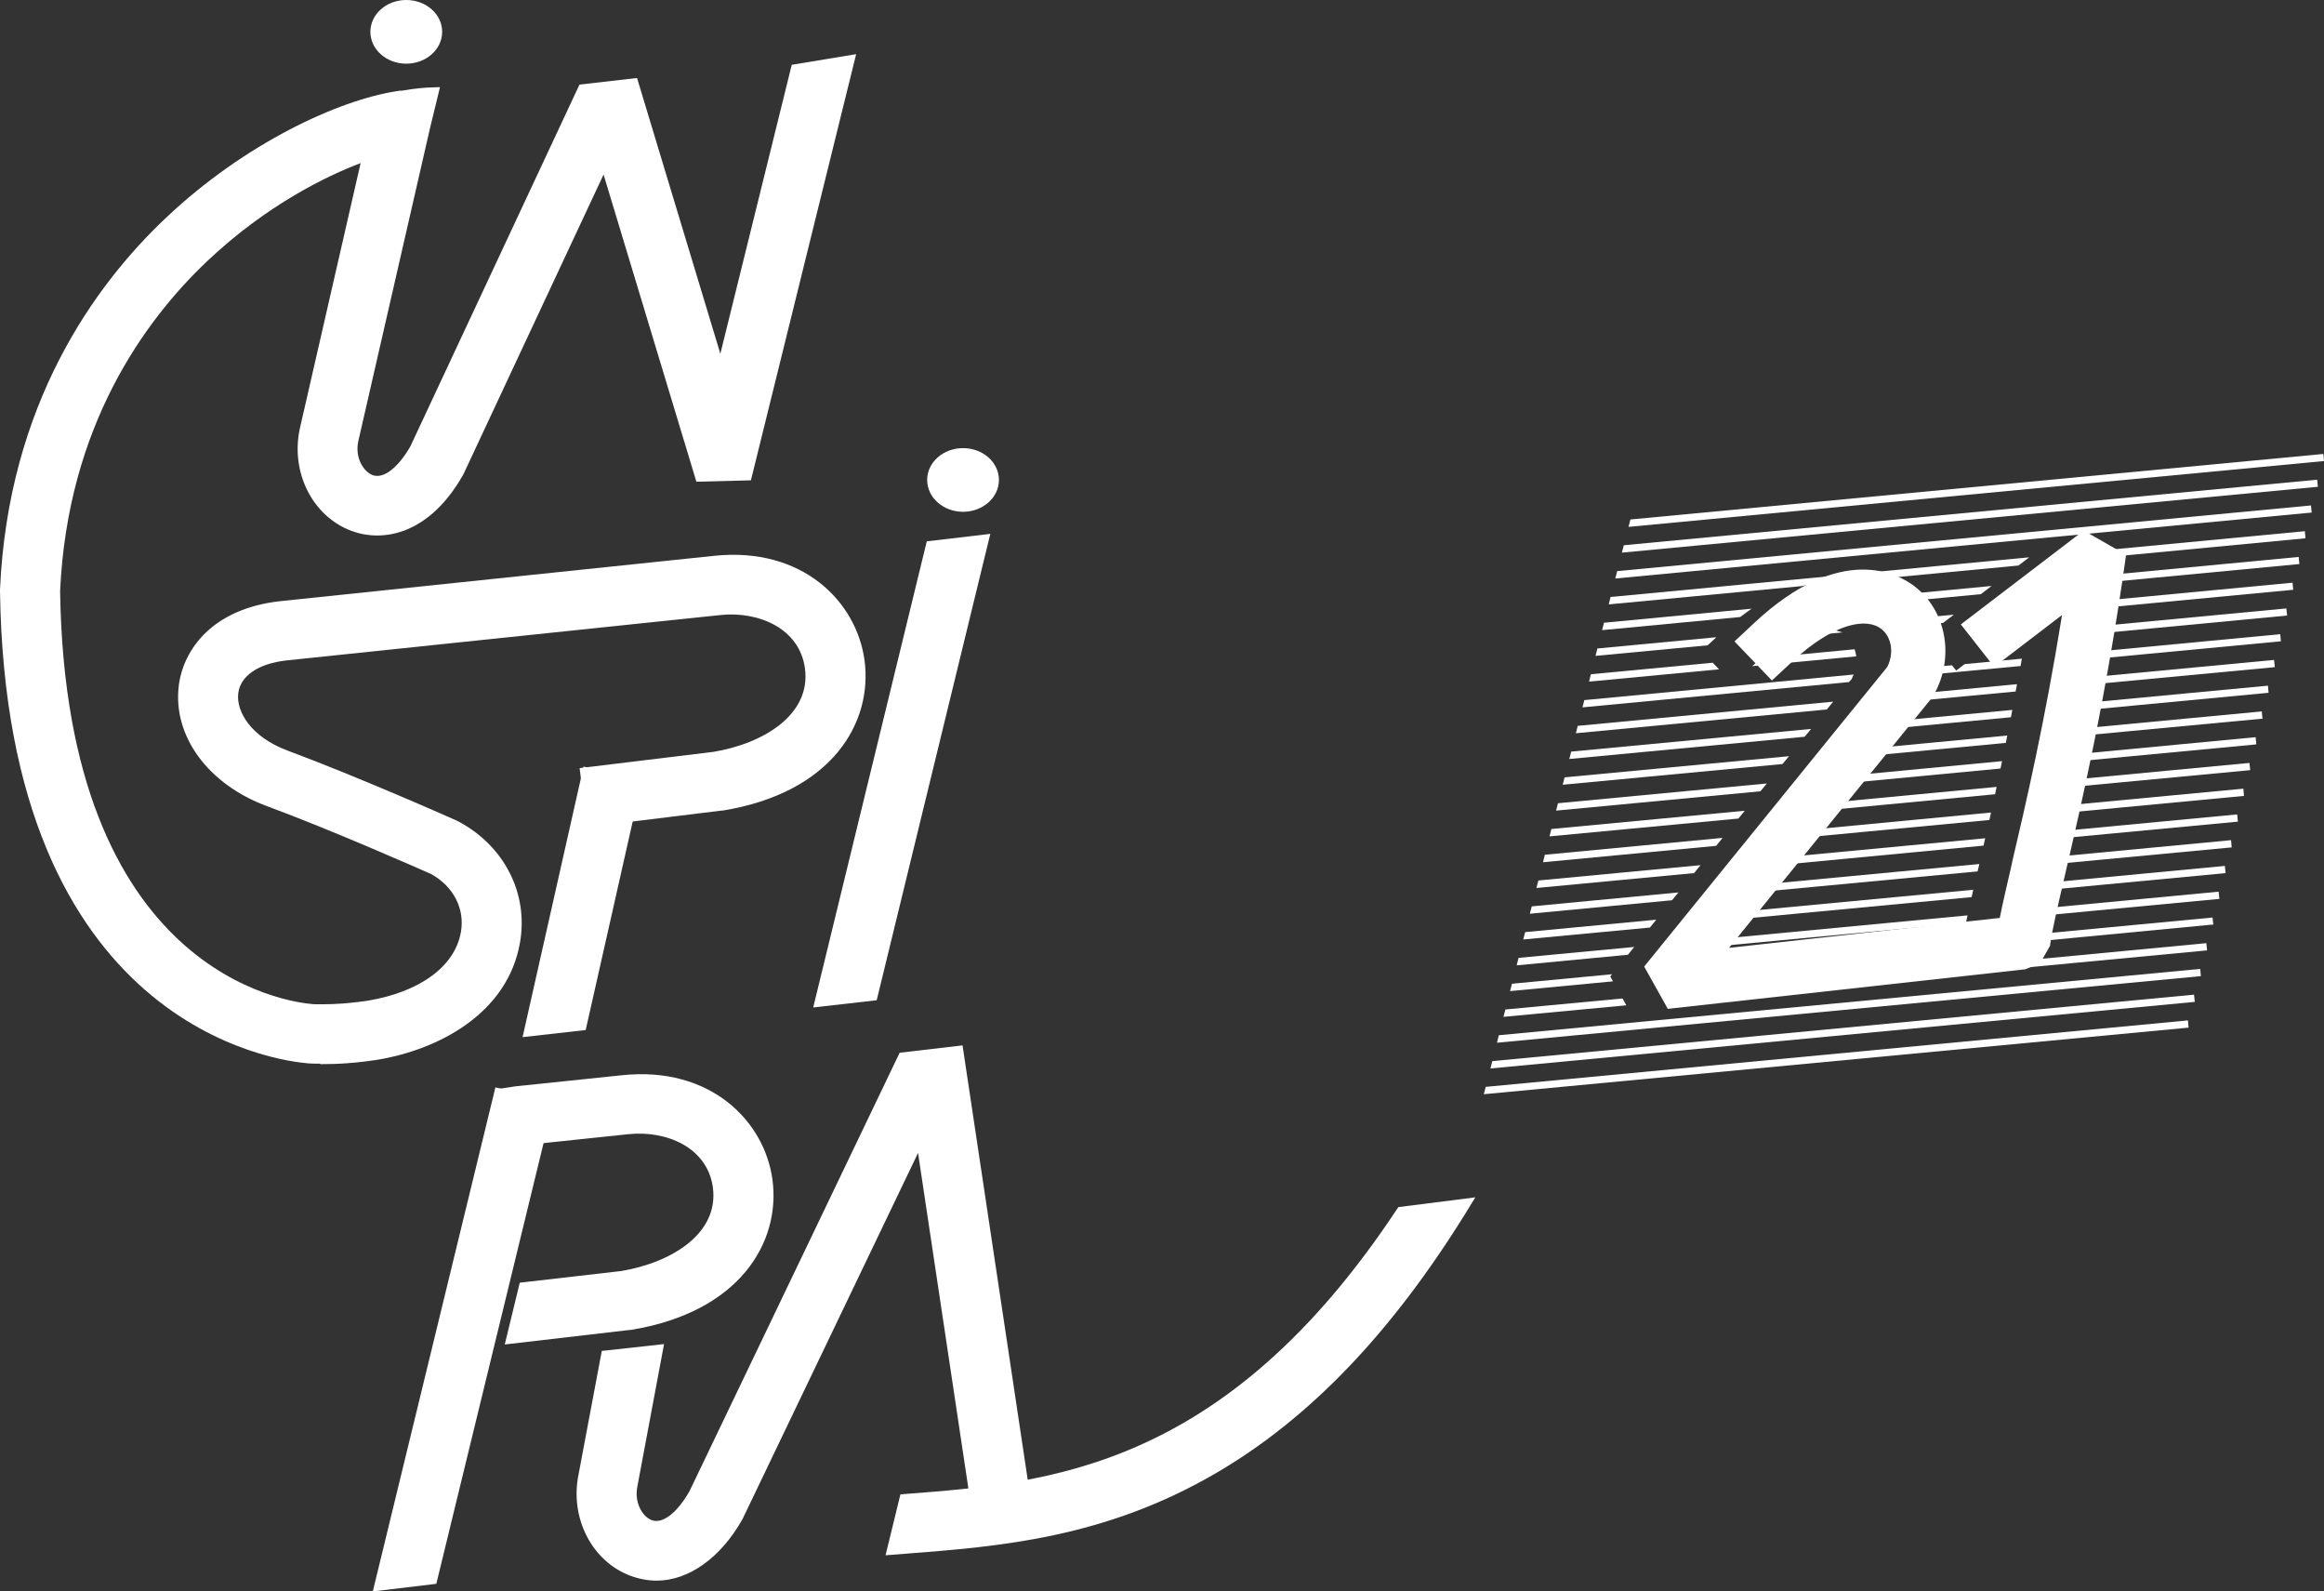
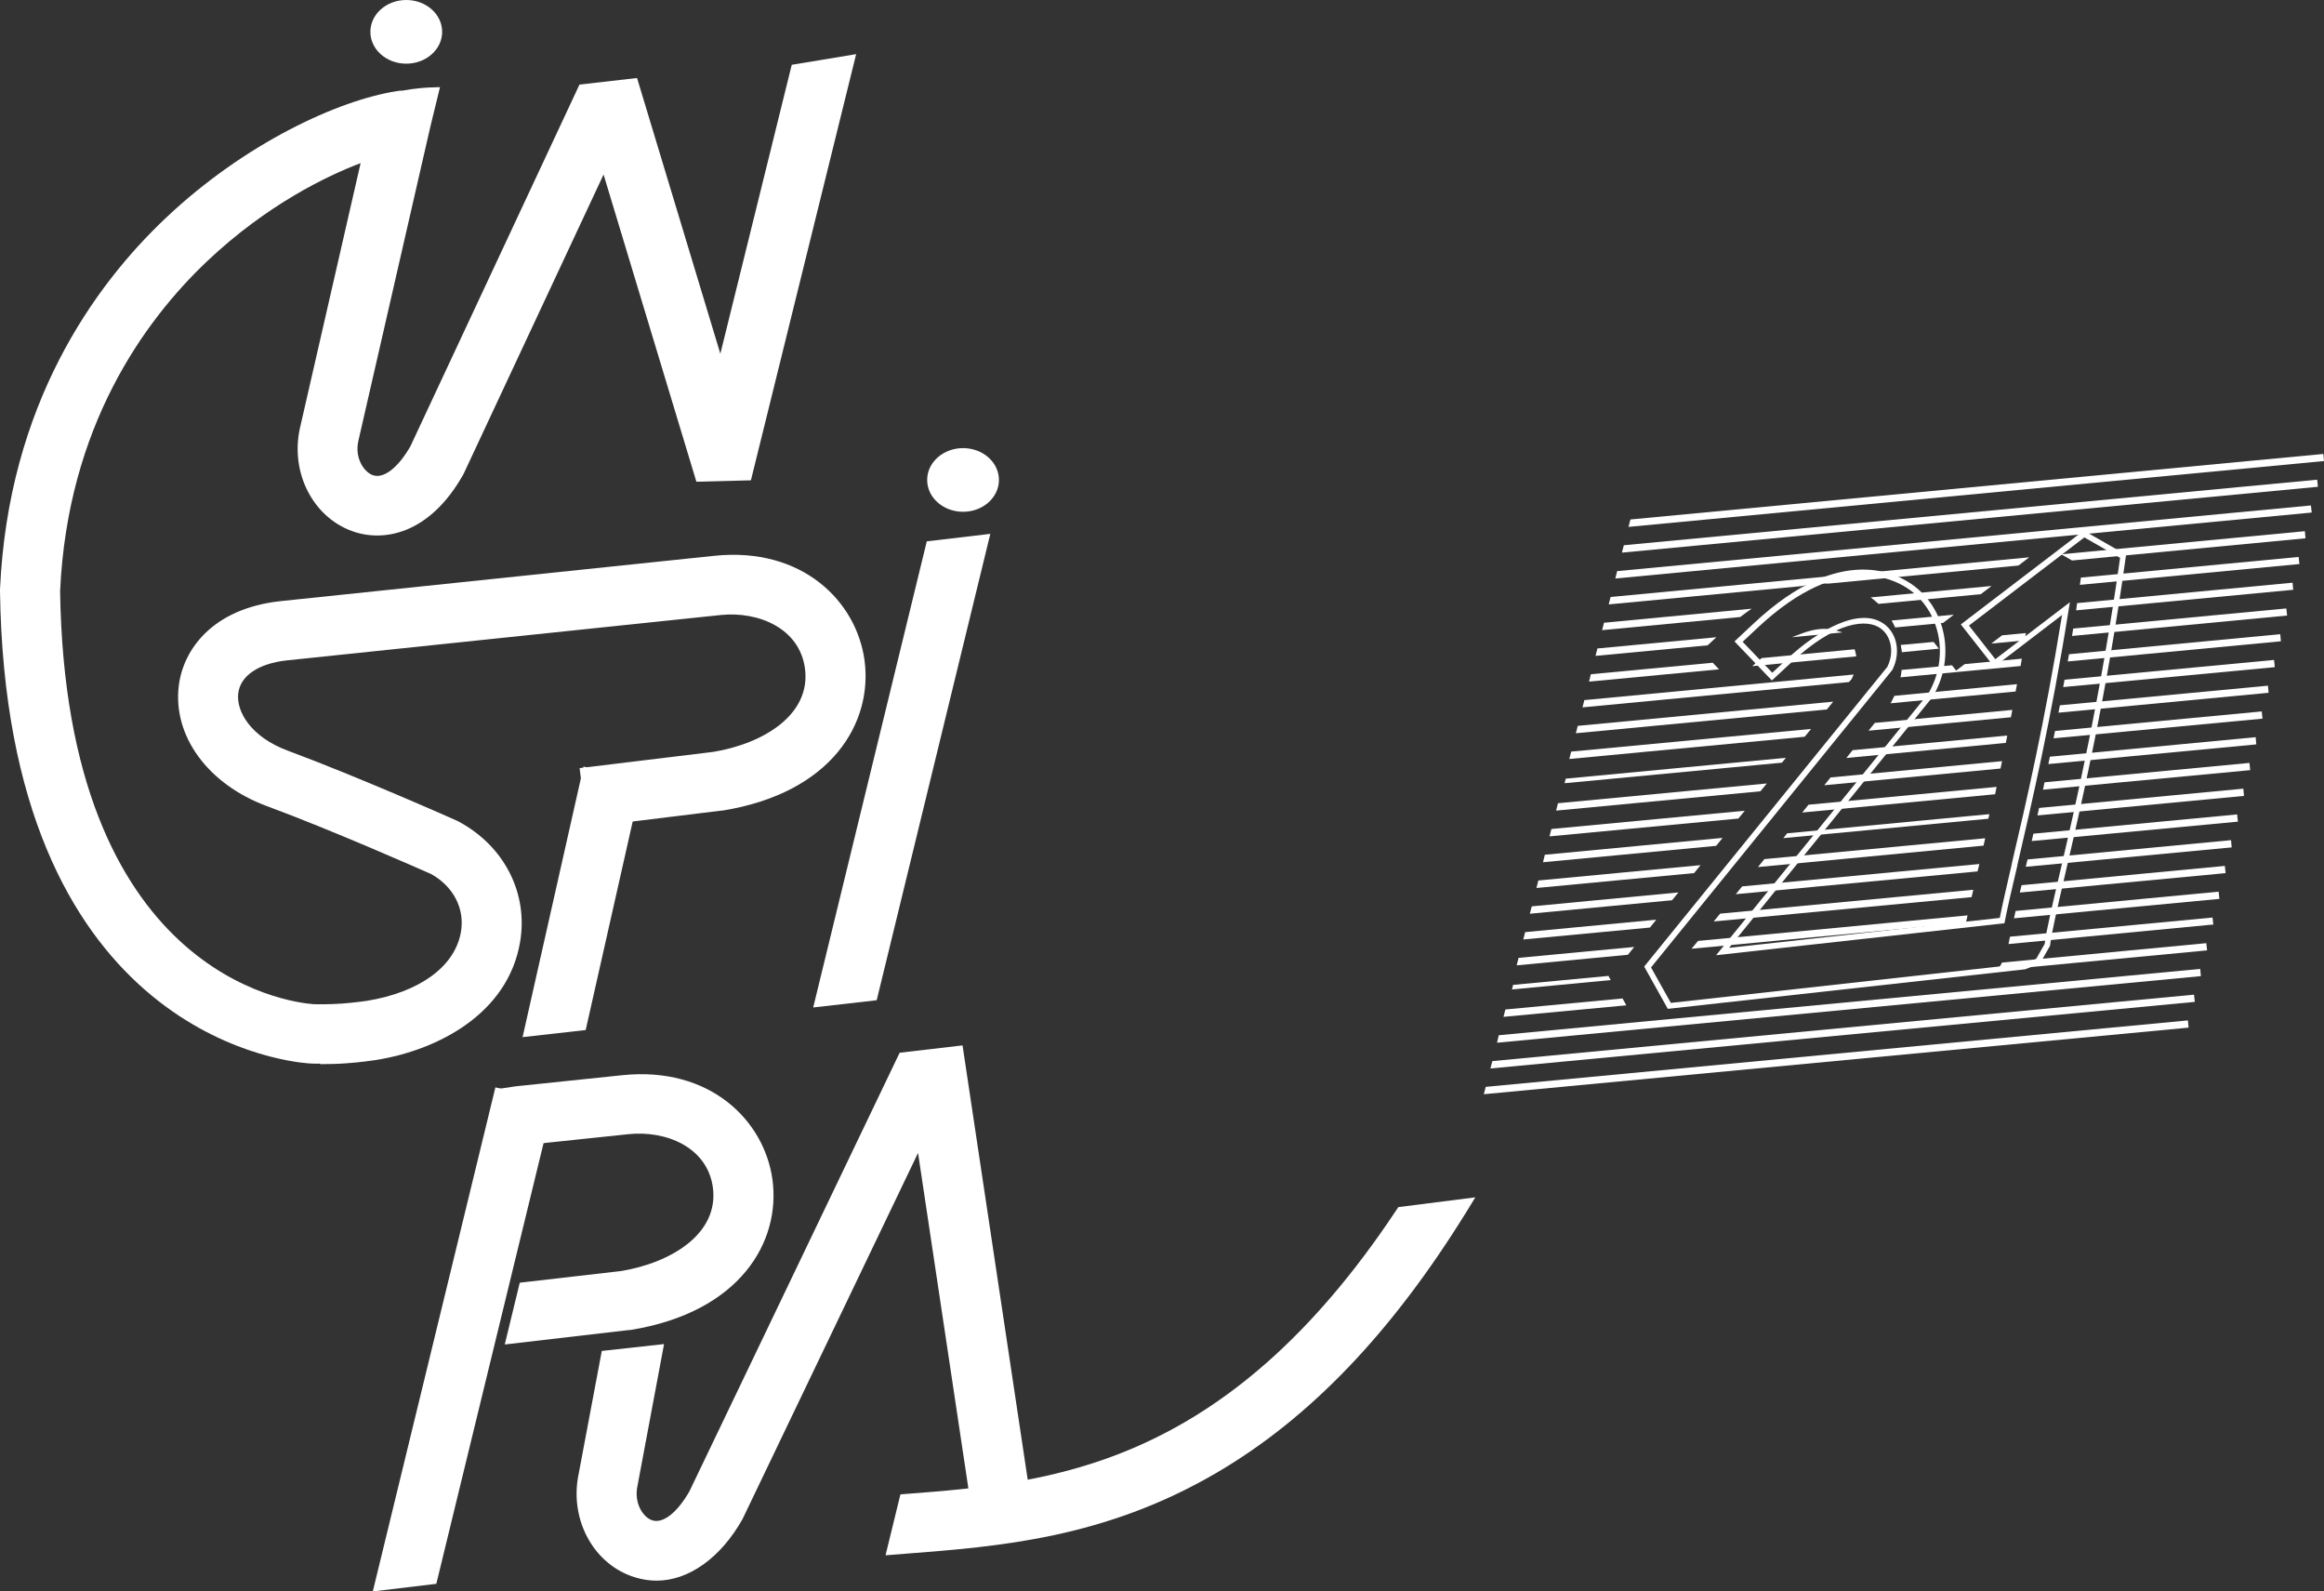
<svg xmlns="http://www.w3.org/2000/svg" id="Capa_2" data-name="Capa 2" viewBox="0 0 183.28 125.47">
  <rect x="0" y="0" width="183.28" height="125.47" fill="#333333" stroke="none" />
  <defs>
    <style>
      .cls-1 {
        fill: #fff;
      }
    </style>
  </defs>
  <g id="Capa_1-2" data-name="Capa 1">
    <g>
      <polygon class="cls-1" points="39.07 85.73 29.4 125.47 34.41 124.87 43.67 86.83 39.07 85.73" />
      <path class="cls-1" d="M51.78,124.62c-.68,0-1.37-.13-2.05-.38-3.07-1.14-4.83-4.61-4.09-8.06l1.82-9.67,4.91-.54-2.09,11.15c-.31,1.41.45,2.49,1.12,2.73.85.32,1.99-.56,2.97-2.27l16.58-34.58,4.96-.58,5.57,37.11-4.68.68-4.4-29.31-13.8,28.78-.05.1c-1.71,3.04-4.24,4.84-6.76,4.84Z" />
      <path class="cls-1" d="M39.81,105.99l1.18-4.86,8-.92c3.96-.66,7.72-2.95,7.23-6.59-.43-3.16-3.67-4.51-6.65-4.2l-8.38.88-1.39.22-.74-4.63,1.58-.24,8.44-.88c6.94-.72,11.21,3.6,11.84,8.24.66,4.89-2.54,10.45-11.21,11.85h-.09s-9.8,1.14-9.8,1.14Z" />
      <g>
        <path class="cls-1" d="M64.13,79.44l8.96-36.76,5.01-.59-8.96,36.77-5.01.57Z" />
        <path class="cls-1" d="M78.78,37.84c0,1.39-1.27,2.51-2.83,2.51s-2.83-1.12-2.83-2.51,1.27-2.51,2.83-2.51,2.83,1.12,2.83,2.51Z" />
        <path class="cls-1" d="M34.87,2.51c0,1.39-1.27,2.51-2.83,2.51s-2.83-1.12-2.83-2.51,1.27-2.51,2.83-2.51,2.83,1.12,2.83,2.51Z" />
        <path class="cls-1" d="M25.26,83.86c-.38,0-.72,0-.92-.02-2.44-.19-23.85-2.84-24.34-37.24v-.12c.65-14.6,7.46-23.99,13.07-29.29,6.27-5.93,13.66-9.3,18.2-10l.34-.05.02.02c1.2-.22,2.15-.26,2.19-.26l.88-.03-.77,3.16-5.67,24.74c-.3,1.37.46,2.44,1.13,2.69.85.31,1.98-.55,2.97-2.26l13.34-28.53,4.54-.52,6.57,21.74,5.63-22.78,5.08-.84-8.3,33.6-4.3.11-7.32-24.22-11,23.52-.07.14c-2.65,4.7-6.29,5.37-8.8,4.44-3.08-1.14-4.84-4.62-4.08-8.09l4.79-20.91c-2.61.99-7.36,3.25-12.1,7.73-4.96,4.7-11.01,13.03-11.6,26.02.45,30.18,17.97,32.41,19.97,32.56.16.01,1.25.03,2.3-.05.96-.07,1.9-.21,1.91-.21,4.18-.68,6.96-2.71,7.43-5.43.32-1.84-.59-3.59-2.35-4.57-.91-.4-7.87-3.48-12.94-5.35-4.66-1.72-7.45-5.54-6.96-9.5.35-2.83,2.63-6.06,7.97-6.66l34.27-3.58c6.94-.72,11.21,3.6,11.84,8.24.66,4.89-2.54,10.45-11.21,11.85h-.08s-10.6,1.3-10.6,1.3l-.58-4.65,10.54-1.28c3.96-.65,7.73-2.94,7.23-6.59-.43-3.16-3.67-4.51-6.65-4.2l-34.25,3.58c-2.2.25-3.62,1.21-3.79,2.58-.18,1.42.97,3.45,3.92,4.54,5.5,2.04,13.24,5.47,13.31,5.51l.16.08c3.6,1.93,5.5,5.67,4.83,9.52-.97,5.64-6.49,8.49-11.34,9.27-.29.04-1.27.19-2.33.26-.64.05-1.4.07-2.09.07Z" />
        <path class="cls-1" d="M41.21,81.78l4.81-21.34.85.19.15.15,2.29,2.43,1.2-1.16-4.32,19.16-4.98.56Z" />
      </g>
      <path class="cls-1" d="M69.84,122.61l1.17-4.79.48-.04c11.17-.86,25.07-1.94,38.62-22.36l.17-.25,6.07-.77-.73,1.19c-5.88,9.49-12.3,16.2-19.63,20.5-8.87,5.2-17.23,5.84-24.6,6.41l-1.53.12Z" />
      <g>
        <g>
-           <path class="cls-1" d="M131.65,79.31l-1.72-3.07,19.1-23.53c.6-1.2.38-2.6-.55-3.31-1.14-.87-3.75-.7-7.34,2.64l-1.4,1.3-2.64-2.76,1.4-1.3c6.73-6.28,11.14-3.8,12.33-2.89,2.44,1.87,3.08,5.42,1.49,8.27l-.18.27-16.3,20.09,22.04-2.44c.23-1.15.57-2.62.99-4.44,1.09-4.69,2.66-11.42,4.05-20.15l-5.62,4.29-2.35-3,9.39-7.18,3.08,1.76c-1.56,11.18-3.51,19.57-4.8,25.13-.58,2.5-1.04,4.48-1.17,5.5l-.71,1.25-.06.05-.99.4-28.05,3.11Z" />
          <path class="cls-1" d="M131.53,79.54l-1.86-3.33.09-.12,19.08-23.51c.55-1.11.34-2.37-.49-3.01-1.07-.82-3.56-.62-7.05,2.63l-1.56,1.45-2.95-3.08,1.56-1.46c6.86-6.4,11.39-3.84,12.62-2.9,2.53,1.93,3.2,5.61,1.55,8.55l-.19.29-15.97,19.68,21.35-2.36c.22-1.12.55-2.51.95-4.26v-.03c1.11-4.72,2.6-11.14,3.96-19.59l-5.35,4.09-2.63-3.35,9.69-7.4,3.34,1.91-.02.15c-1.56,11.19-3.52,19.59-4.81,25.15-.58,2.5-1.04,4.47-1.16,5.48v.04s-.76,1.33-.76,1.33l-.15.11-1.05.42-28.2,3.12ZM130.2,76.26l1.57,2.81,27.88-3.09.93-.38.67-1.18c.13-1.05.59-3.01,1.17-5.48,1.28-5.52,3.22-13.86,4.78-24.96l-2.82-1.61-9.1,6.95,2.08,2.65,5.88-4.49-.09.55c-1.39,8.73-2.93,15.34-4.05,20.16v.04c-.43,1.82-.77,3.27-.99,4.4l-.03.16-22.74,2.52,16.64-20.51.17-.25c1.53-2.74.91-6.17-1.44-7.97-1.16-.88-5.44-3.29-12.05,2.87l-1.23,1.15,2.34,2.44,1.24-1.15c2.31-2.15,5.68-4.14,7.62-2.66,1.01.77,1.27,2.28.61,3.58l-.03.04-19,23.42Z" />
        </g>
        <g>
          <path class="cls-1" d="M159.64,50.04l-1.71.16-.52.4,2.17-.21c.02-.12.04-.24.06-.35ZM137.73,48.14l-11.14,1.05-.09.36,10.69-1.01c.18-.14.37-.27.55-.4ZM156.69,46.35l-8.86.84c.13.1.25.2.37.31l7.98-.75.52-.4ZM153.88,52.57l-3.82.36c-.01.12-.03.23-.05.35l4.12-.39-.25-.32ZM135.05,50.38l-8.98.85-.09.36,8.65-.82.41-.39ZM158.94,54.07l-9.46.9c-.06.12-.12.24-.18.36l9.58-.91c.02-.12.04-.24.06-.35ZM150.07,51.29l2.61-.25-.25-.32-2.41.23c.02.11.03.23.05.34ZM142.58,57.6l-18.58,1.76-.09.36,18.37-1.74.3-.38ZM140.83,59.75l-17.35,1.64-.09.36,17.14-1.62.31-.38ZM137.35,64.05l-14.9,1.41-.09.36,14.69-1.39.3-.38ZM145.95,53.44s.03-.09.05-.13l-20.97,1.98-.09.36,20.82-1.97.19-.24ZM144.32,55.45l-19.81,1.87-.09.36,19.59-1.85.31-.38ZM135.03,52.36l-9.47.9-.09.36,9.87-.93-.3-.32ZM139.09,61.9l-16.13,1.53-.09.36,15.92-1.51.31-.38ZM155.95,68.24l-18.5,1.75-.3.38,18.73-1.77c.03-.12.05-.24.08-.35ZM133.66,74.67l21.29-2.01c.02-.12.05-.23.08-.35l-21.06,1.99-.31.38ZM156.42,66.22l-17.23,1.63-.3.38,17.45-1.65c.03-.12.05-.23.08-.35ZM156.88,64.19l-15.94,1.51-.3.38,16.17-1.53c.03-.12.05-.24.08-.35ZM155.48,70.27l-19.78,1.87-.31.38,20-1.89c.03-.12.05-.23.08-.36ZM153.72,48.61l-4.36.41c.06.11.12.22.17.33l3.67-.35.52-.4ZM144.2,45.89l14.93-1.41.52-.4-32.54,3.08-.09.36,15.02-1.42c.79-.18,1.51-.24,2.16-.2ZM183.13,35.91l-54.46,5.15-.09.36,54.59-5.16-.03-.34ZM142.12,50.06l2.61-.25c-.65-.2-1.53-.16-2.61.25ZM138.52,52.38l7.74-.73c-.02-.12-.05-.23-.08-.34l-7.2.68c-.15.12-.3.25-.46.39ZM157.32,62.16l-14.64,1.38-.3.38,14.87-1.41c.03-.12.05-.24.08-.35ZM158.56,56.09l-10.65,1.01-.3.38,10.88-1.03c.02-.12.05-.24.07-.35ZM158.17,58.11l-11.99,1.13-.3.38,12.23-1.16c.02-.12.05-.23.07-.35ZM157.75,60.14l-13.33,1.26-.31.38,13.56-1.28c.02-.12.05-.24.07-.35ZM159.3,52.05l-4.33.41-.52.4,4.79-.45c.02-.12.04-.23.06-.35ZM135.6,66.2l-13.68,1.29-.09.36,13.46-1.27.3-.38ZM162.91,53.7c-.02.12-.04.24-.06.35l16.43-1.55-.03-.34-16.33,1.55ZM162.16,57.74c-.02.12-.05.23-.07.35l16.22-1.53-.03-.34-16.11,1.52ZM161.34,61.78c-.02.12-.05.24-.07.35l16.07-1.52-.03-.34-15.97,1.51ZM161.76,59.76c-.02.12-.05.24-.07.35l16.14-1.53-.03-.34-16.03,1.52ZM160.9,63.81c-.03.12-.05.24-.08.35l16.03-1.52-.03-.34-15.92,1.51ZM160.45,65.83c-.03.12-.05.24-.08.35l16-1.51-.03-.34-15.88,1.5ZM163.26,51.68c-.02.12-.04.24-.06.35l16.56-1.57-.03-.34-16.47,1.56ZM163.59,49.66c-.02.12-.04.24-.06.35l16.71-1.58-.03-.34-16.62,1.57ZM162.91,43.77l.52.3,18.27-1.73-.03-.34-18.76,1.77ZM128.15,43.09l-.09.36,54.62-5.17-.03-.34-54.49,5.15ZM127.63,45.13l-.09.36,54.65-5.17-.03-.34-54.53,5.16ZM163.91,47.65c-.02.12-.04.24-.05.35l16.88-1.6-.03-.34-16.79,1.59ZM164.21,45.64c-.02.12-.03.24-.05.35l17.06-1.61-.03-.34-16.98,1.61ZM162.54,55.71c-.02.12-.04.24-.07.35l16.31-1.54-.03-.34-16.21,1.53ZM126.86,76.97l.02-.03-7.55.71-.09.36,7.79-.74-.17-.3ZM128.62,74.8l-8.78.83-.09.36,8.56-.81.31-.38ZM127.9,78.83l-9.08.86-.09.36,9.36-.89-.18-.33ZM130.37,72.65l-10,.95-.09.36,9.79-.93.31-.38ZM117.25,85.79l-.09.36,55.32-5.23-.03-.34-55.19,5.22ZM133.86,68.35l-12.45,1.18-.09.36,12.24-1.16.3-.38ZM132.11,70.5l-11.23,1.06-.09.36,11.01-1.04.3-.38ZM118.29,81.73l-.09.36,55.25-5.23-.03-.34-55.13,5.21ZM117.77,83.76l-.09.36,55.28-5.23-.03-.34-55.16,5.22ZM158.61,73.95c-.02.12-.05.24-.07.35l15.88-1.5-.03-.34-15.78,1.49ZM159.52,69.89c-.03.12-.06.24-.08.36l15.96-1.51-.03-.34-15.84,1.5ZM159.05,71.92c-.03.12-.05.24-.08.35l15.94-1.51-.03-.34-15.83,1.5ZM157.96,75.99l-.21.37,16.19-1.53-.03-.34-15.95,1.51ZM159.99,67.86c-.03.12-.05.24-.08.36l15.98-1.51-.03-.34-15.86,1.5Z" />
          <polygon class="cls-1" points="117.02 86.27 117.17 85.69 172.55 80.45 172.6 81.02 172.49 81.03 117.02 86.27" />
          <polygon class="cls-1" points="117.54 84.24 117.69 83.66 173.03 78.42 173.09 78.99 172.98 79 117.54 84.24" />
          <polygon class="cls-1" points="118.06 82.21 118.2 81.62 173.52 76.39 173.57 76.96 173.46 76.97 118.06 82.21" />
          <polygon class="cls-1" points="118.57 80.17 118.72 79.59 127.96 78.72 128.26 79.26 118.57 80.17" />
-           <polygon class="cls-1" points="119.09 78.14 119.24 77.56 127.13 76.81 126.99 76.99 127.21 77.37 119.09 78.14" />
          <polygon class="cls-1" points="157.55 76.49 157.89 75.89 174 74.36 174.06 74.93 173.95 74.94 157.55 76.49" />
          <polygon class="cls-1" points="119.61 76.11 119.76 75.52 128.88 74.66 128.38 75.28 128.33 75.28 119.61 76.11" />
          <polygon class="cls-1" points="133.4 74.8 133.91 74.19 133.95 74.18 155.17 72.17 155.04 72.76 154.96 72.76 133.4 74.8" />
          <polygon class="cls-1" points="134.02 74.4 133.91 74.53 154.86 72.55 154.89 72.42 134.02 74.4" />
          <path class="cls-1" d="M158.4,74.42l.03-.14c.02-.11.04-.23.07-.35l.02-.08,15.97-1.51.06.56h-.11s-16.03,1.53-16.03,1.53Z" />
          <polygon class="cls-1" points="120.13 74.07 120.28 73.49 130.62 72.51 130.12 73.13 120.13 74.07" />
          <polygon class="cls-1" points="135.15 72.65 135.65 72.04 135.7 72.03 155.62 70.15 155.49 70.73 135.15 72.65" />
          <polygon class="cls-1" points="135.76 72.25 135.65 72.38 155.31 70.52 155.34 70.4 135.76 72.25" />
          <polygon class="cls-1" points="158.83 72.4 158.96 71.82 174.97 70.3 175.03 70.87 174.92 70.88 158.83 72.4" />
          <polygon class="cls-1" points="120.65 72.04 120.8 71.46 132.37 70.36 131.86 70.98 131.82 70.98 120.65 72.04" />
          <polygon class="cls-1" points="136.89 70.5 137.39 69.89 137.44 69.88 156.1 68.12 155.96 68.7 155.88 68.71 136.89 70.5" />
          <polygon class="cls-1" points="137.51 70.1 137.4 70.23 155.78 68.5 155.81 68.37 137.51 70.1" />
          <polygon class="cls-1" points="159.29 70.37 159.43 69.79 175.46 68.27 175.52 68.84 175.4 68.85 159.29 70.37" />
          <polygon class="cls-1" points="121.17 70.01 121.32 69.42 134.11 68.21 133.61 68.83 133.56 68.84 121.17 70.01" />
          <polygon class="cls-1" points="138.64 68.36 139.14 67.74 139.18 67.73 156.56 66.09 156.43 66.67 138.64 68.36" />
-           <polygon class="cls-1" points="139.25 67.95 139.14 68.09 156.25 66.47 156.28 66.34 139.25 67.95" />
          <polygon class="cls-1" points="159.76 68.34 159.9 67.76 175.95 66.24 176 66.81 175.89 66.82 159.76 68.34" />
          <polygon class="cls-1" points="121.69 67.98 121.83 67.39 135.85 66.06 135.35 66.68 135.31 66.69 121.69 67.98" />
          <polygon class="cls-1" points="160.23 66.31 160.36 65.73 176.43 64.21 176.49 64.78 176.38 64.79 160.23 66.31" />
-           <polygon class="cls-1" points="140.38 66.21 140.88 65.59 140.93 65.59 157.02 64.06 156.89 64.65 140.38 66.21" />
          <polygon class="cls-1" points="141 65.8 140.89 65.94 156.71 64.44 156.74 64.31 141 65.8" />
          <polygon class="cls-1" points="122.2 65.94 122.35 65.36 137.6 63.92 137.1 64.53 137.05 64.54 122.2 65.94" />
          <polygon class="cls-1" points="160.68 64.29 160.81 63.7 176.92 62.18 176.97 62.75 160.68 64.29" />
          <polygon class="cls-1" points="142.13 64.06 142.63 63.44 142.67 63.44 157.46 62.04 157.34 62.62 142.13 64.06" />
          <polygon class="cls-1" points="142.74 63.65 142.63 63.79 157.16 62.41 157.18 62.29 142.74 63.65" />
          <polygon class="cls-1" points="122.72 63.91 122.87 63.32 122.95 63.32 139.34 61.77 138.84 62.38 138.79 62.39 122.72 63.91" />
          <polygon class="cls-1" points="161.12 62.26 161.24 61.68 161.32 61.67 177.4 60.15 177.46 60.72 177.35 60.73 161.12 62.26" />
          <polygon class="cls-1" points="143.87 61.91 144.37 61.29 144.42 61.29 157.89 60.01 157.77 60.59 157.69 60.6 143.87 61.91" />
          <polygon class="cls-1" points="144.48 61.5 144.37 61.64 157.59 60.39 157.61 60.26 144.48 61.5" />
-           <polygon class="cls-1" points="123.24 61.87 123.39 61.29 123.47 61.28 141.09 59.62 140.58 60.23 140.54 60.24 123.24 61.87" />
          <polygon class="cls-1" points="161.54 60.24 161.66 59.66 177.89 58.12 177.94 58.68 177.83 58.7 161.54 60.24" />
          <polygon class="cls-1" points="123.76 59.84 123.91 59.26 123.99 59.25 142.83 57.47 142.33 58.08 142.28 58.09 123.76 59.84" />
          <polygon class="cls-1" points="145.61 59.76 146.11 59.14 146.16 59.14 158.3 57.99 158.19 58.57 158.1 58.58 145.61 59.76" />
          <polygon class="cls-1" points="146.23 59.35 146.12 59.49 158 58.36 158.03 58.24 146.23 59.35" />
          <polygon class="cls-1" points="161.95 58.21 162.07 57.63 178.37 56.09 178.43 56.66 161.95 58.21" />
          <polygon class="cls-1" points="124.28 57.81 124.43 57.22 124.51 57.22 144.57 55.32 144.07 55.94 144.03 55.94 124.28 57.81" />
          <polygon class="cls-1" points="147.36 57.61 147.86 56.99 147.9 56.99 158.7 55.97 158.59 56.55 147.36 57.61" />
          <polygon class="cls-1" points="147.97 57.2 147.86 57.34 158.4 56.34 158.42 56.22 147.97 57.2" />
          <polygon class="cls-1" points="162.34 56.19 162.45 55.61 162.53 55.6 178.86 54.06 178.91 54.62 162.34 56.19" />
          <path class="cls-1" d="M124.8,55.77l.15-.58h.08s21.16-2.01,21.16-2.01l-.08.17s-.01.03-.02.05c-.01.03-.02.06-.04.09v.02s-.24.27-.24.27h-.05s-20.97,1.99-20.97,1.99Z" />
          <path class="cls-1" d="M149.09,55.46l.1-.18c.06-.12.12-.24.18-.36l.03-.06,9.67-.92-.11.58-9.87.93Z" />
          <path class="cls-1" d="M149.55,55.07s-.04.09-.06.13l9.3-.88.02-.13-9.26.88Z" />
          <polygon class="cls-1" points="162.71 54.17 162.82 53.59 179.34 52.03 179.4 52.59 179.29 52.61 162.71 54.17" />
          <polygon class="cls-1" points="125.32 53.74 125.46 53.16 125.54 53.15 135.07 52.25 135.57 52.77 125.32 53.74" />
          <path class="cls-1" d="M149.88,53.4l.03-.14c.02-.12.04-.23.05-.35v-.09s3.98-.37,3.98-.37l.33.42.67-.51,4.51-.43-.1.58-4.98.47h0s-4.47.42-4.47.42Z" />
          <path class="cls-1" d="M150.16,53.03s-.01.08-.02.13l3.78-.36-.09-.12-3.67.35Z" />
          <polygon class="cls-1" points="155.01 52.57 154.82 52.71 159.14 52.3 159.16 52.18 155.01 52.57" />
          <path class="cls-1" d="M138.19,52.52l.26-.23c.16-.14.31-.27.46-.39l.03-.02h.03s7.29-.69,7.29-.69l.03.09c.03.1.06.23.08.35l.02.12-8.19.77Z" />
          <polygon class="cls-1" points="163.07 52.15 163.17 51.58 179.83 50 179.88 50.56 163.07 52.15" />
          <polygon class="cls-1" points="125.83 51.71 125.98 51.12 126.06 51.12 135.36 50.24 134.68 50.87 134.65 50.88 125.83 51.71" />
          <path class="cls-1" d="M149.98,51.41v-.12c-.03-.11-.04-.21-.06-.32l-.02-.12,2.59-.24.42.53-2.92.28Z" />
          <path class="cls-1" d="M150.15,51.05s.01.08.02.12l2.3-.22-.09-.12-2.23.21Z" />
          <polygon class="cls-1" points="157.04 50.74 157.89 50.09 159.77 49.91 159.68 50.49 157.04 50.74" />
          <polygon class="cls-1" points="157.97 50.31 157.79 50.45 159.49 50.29 159.51 50.16 157.97 50.31" />
          <path class="cls-1" d="M141.31,50.24l.77-.29c1.02-.39,1.95-.47,2.69-.25l.54.16-4,.38Z" />
          <polygon class="cls-1" points="163.41 50.14 163.5 49.56 163.58 49.55 180.31 47.97 180.37 48.53 163.41 50.14" />
          <path class="cls-1" d="M126.35,49.67l.15-.58h.08s11.56-1.1,11.56-1.1l-.34.24c-.18.13-.36.26-.54.4l-.03.02h-.03s-10.84,1.03-10.84,1.03Z" />
          <path class="cls-1" d="M149.46,49.47l-.03-.07c-.05-.11-.11-.22-.17-.33l-.08-.15,4.91-.46-.85.65-3.78.36Z" />
          <path class="cls-1" d="M149.54,49.12s.04.08.06.12l3.57-.34.19-.14-3.81.36Z" />
          <polygon class="cls-1" points="163.73 48.12 163.81 47.55 180.8 45.94 180.85 46.5 180.74 46.51 163.73 48.12" />
          <path class="cls-1" d="M126.87,47.64l.15-.58h.08s32.93-3.12,32.93-3.12l-.85.65h-.03s-14.94,1.42-14.94,1.42h0c-.69-.03-1.41.03-2.13.2l-15.19,1.44Z" />
          <path class="cls-1" d="M148.15,47.61l-.04-.03c-.1-.09-.22-.19-.36-.31l-.22-.17,9.53-.9-.85.65h-.03s-8.03.76-8.03.76Z" />
          <polygon class="cls-1" points="164.03 46.11 164.11 45.53 164.2 45.53 181.28 43.91 181.34 44.47 181.23 44.48 164.03 46.11" />
          <polygon class="cls-1" points="127.39 45.61 127.54 45.02 127.62 45.02 182.25 39.85 182.31 40.41 182.2 40.42 127.39 45.61" />
          <polygon class="cls-1" points="163.41 44.19 162.55 43.7 181.77 41.88 181.82 42.44 181.71 42.45 163.41 44.19" />
          <polygon class="cls-1" points="127.91 43.57 128.06 42.99 128.14 42.98 182.74 37.82 182.8 38.38 182.68 38.39 127.91 43.57" />
          <polygon class="cls-1" points="128.43 41.54 128.58 40.96 128.65 40.95 183.23 35.79 183.28 36.35 183.17 36.36 128.43 41.54" />
        </g>
      </g>
    </g>
  </g>
</svg>